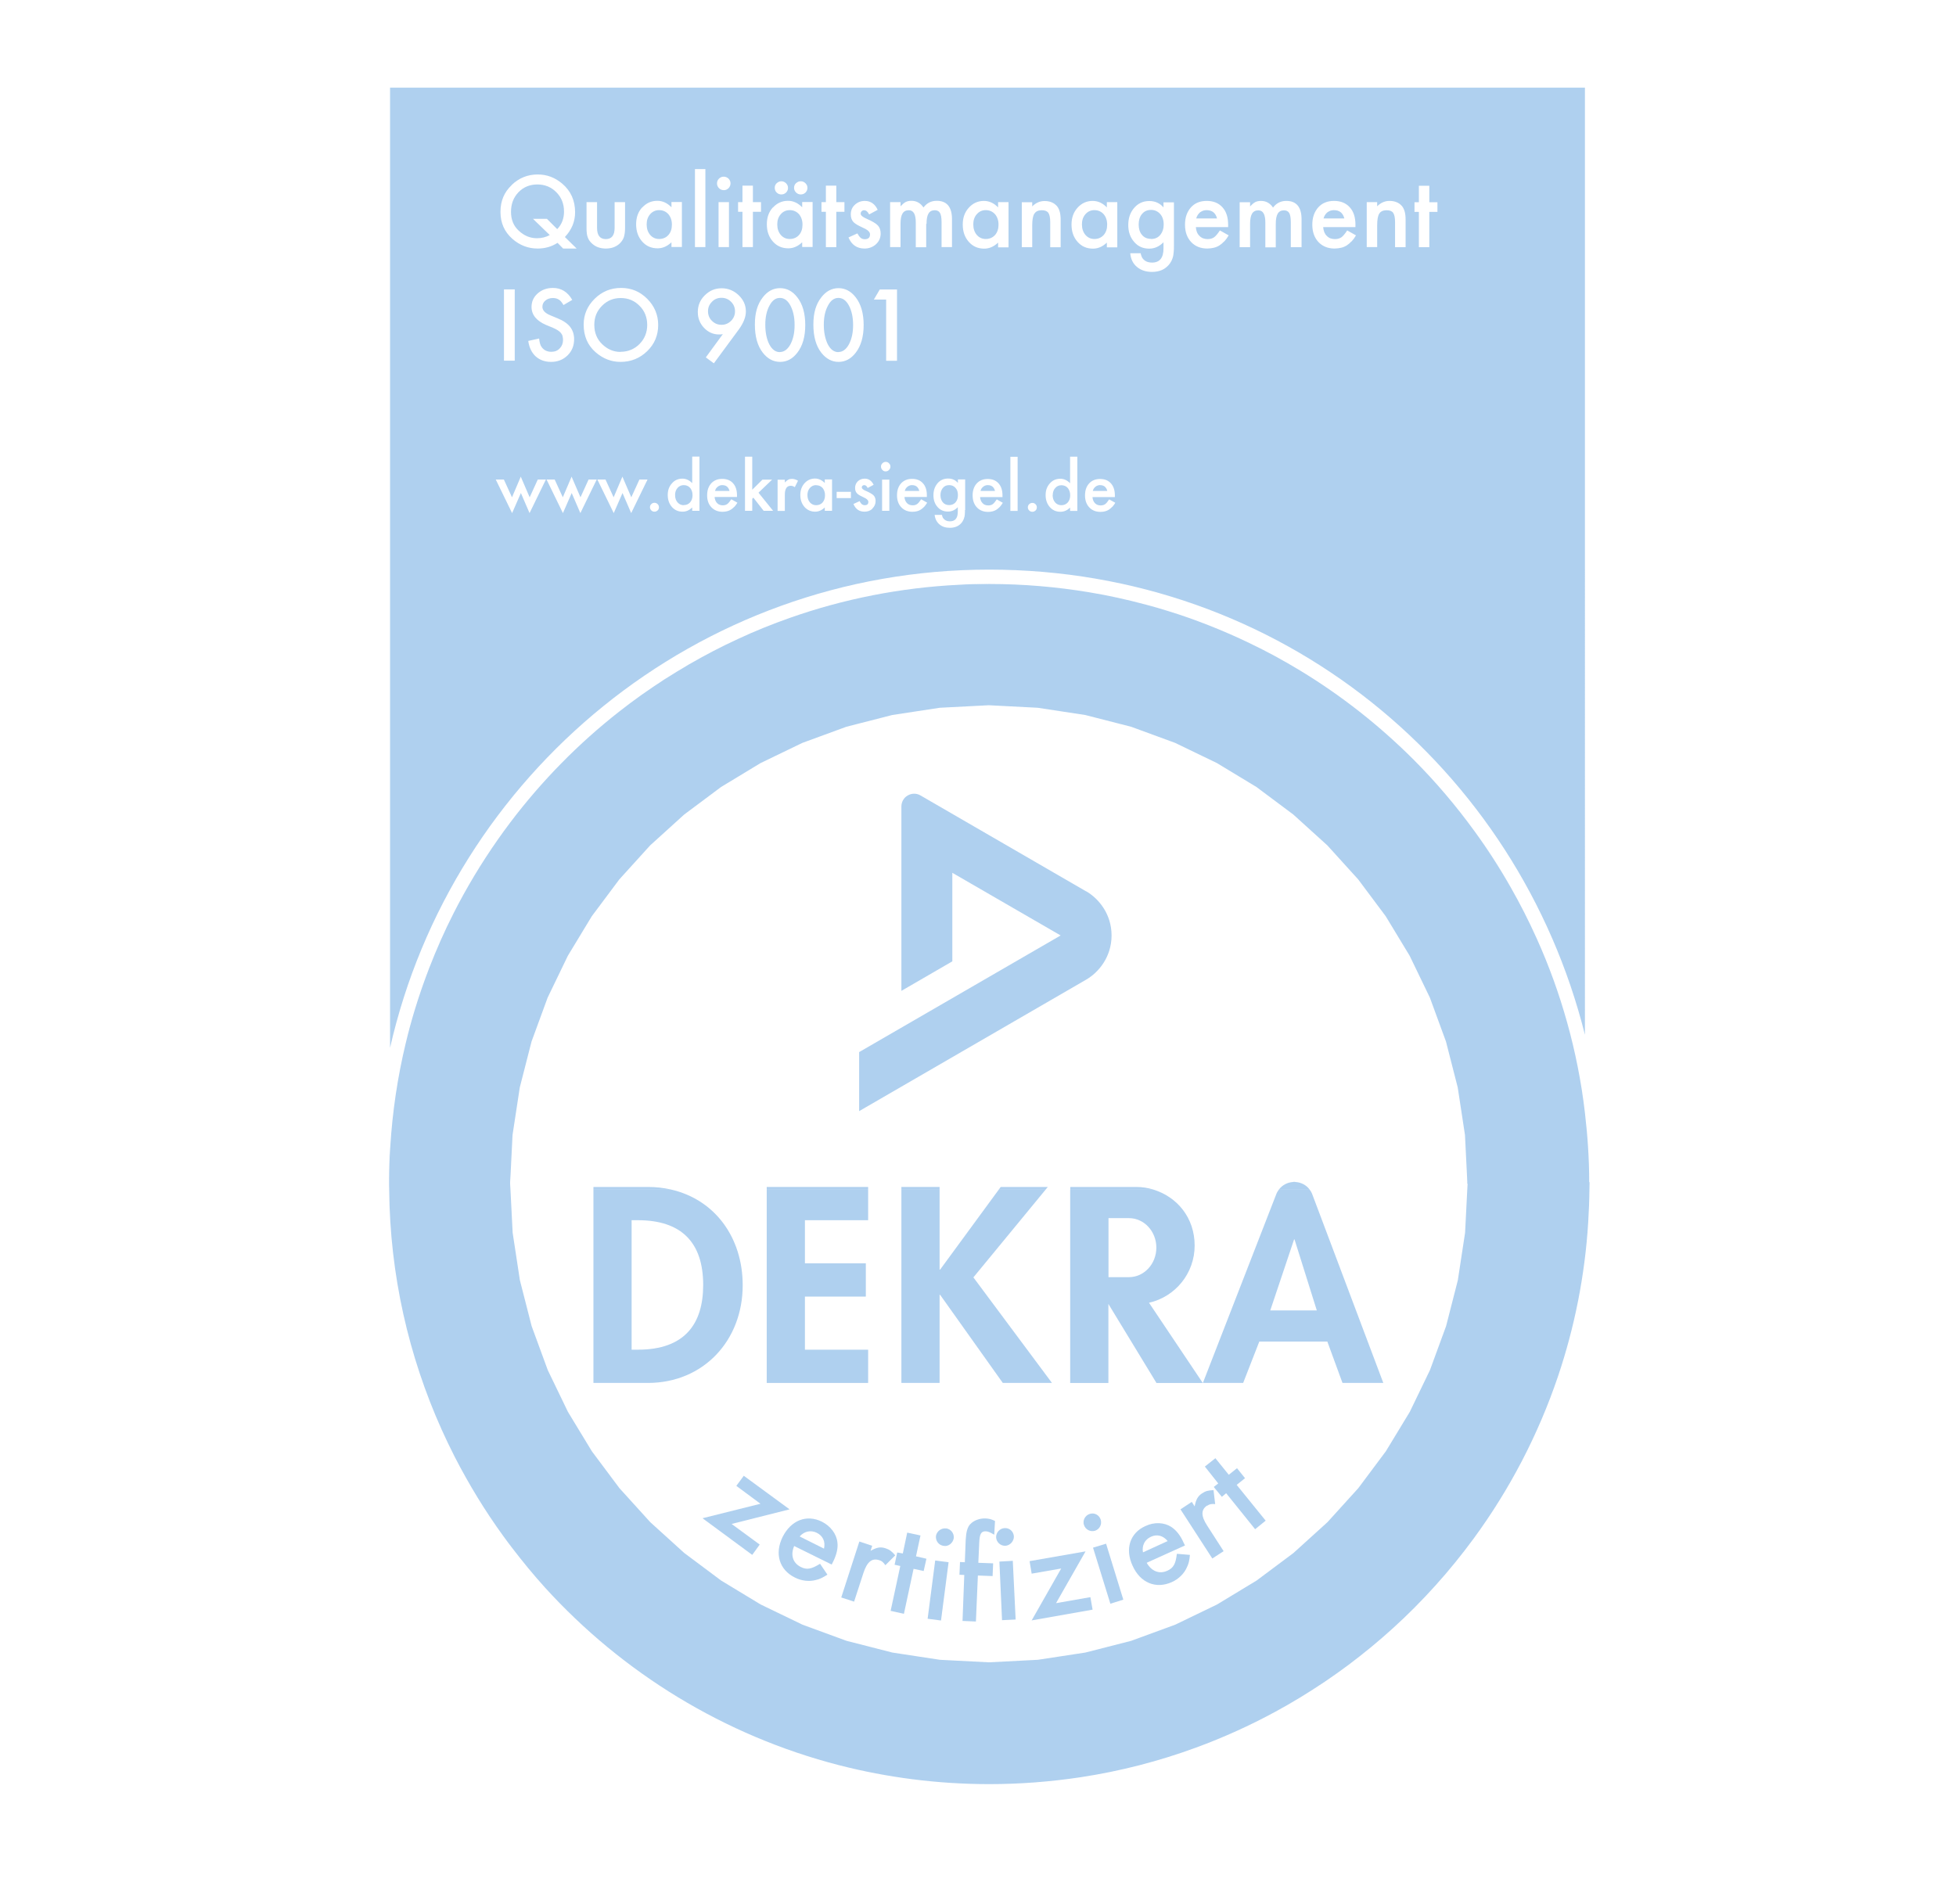
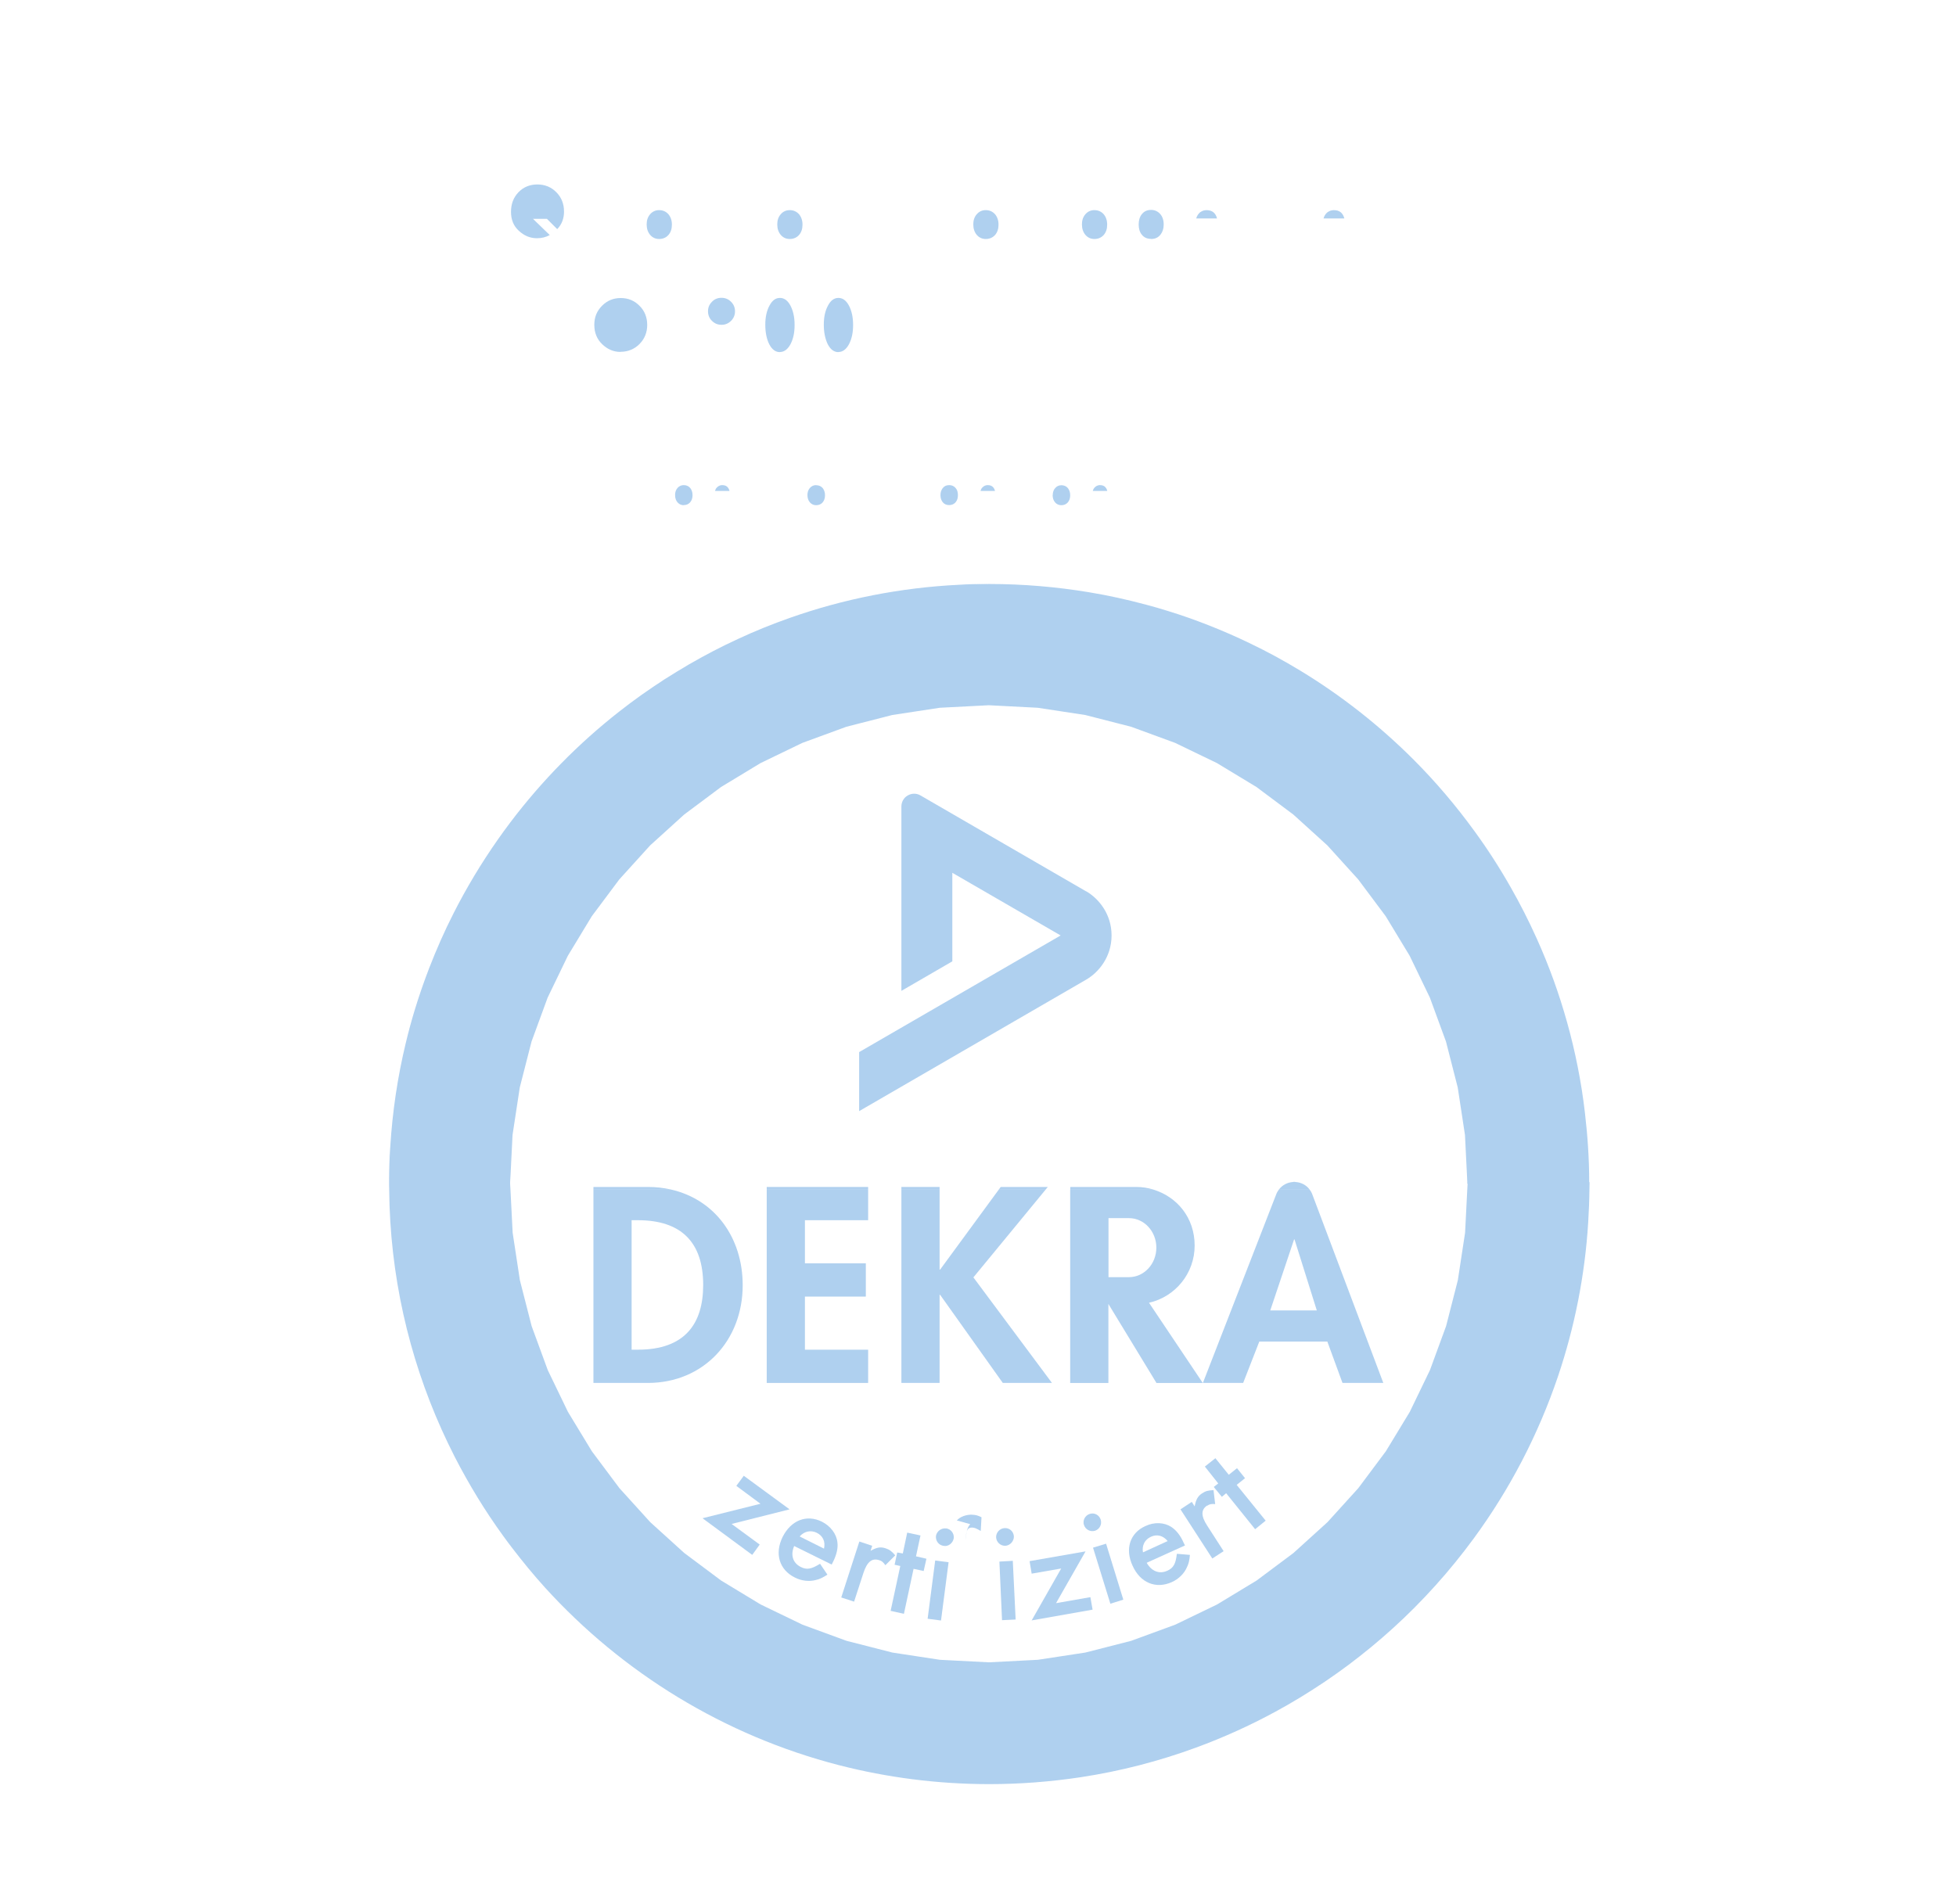
<svg xmlns="http://www.w3.org/2000/svg" id="Ebene_1" viewBox="0 0 178.22 173.48">
  <defs>
    <style>.cls-1{fill:#c3c5c6;opacity:0;}.cls-2{fill:#277fd2;opacity:.37;}</style>
  </defs>
  <path class="cls-2" d="M48.94,21.71c.42,0,.81-.1,1.15-.29l-1.53-1.48h1.27l.94,.94c.42-.43,.62-.97,.62-1.6,0-.7-.23-1.29-.7-1.76-.46-.47-1.04-.71-1.73-.71s-1.27,.24-1.72,.71c-.45,.47-.68,1.06-.68,1.78s.23,1.28,.7,1.72c.49,.46,1.04,.69,1.66,.69Z" />
  <path class="cls-2" d="M85.69,45.12c0,.26,.07,.47,.2,.64,.14,.18,.34,.27,.59,.27s.45-.09,.6-.27c.14-.17,.2-.38,.2-.64,0-.28-.07-.5-.22-.66-.15-.17-.34-.25-.58-.25-.25,0-.45,.09-.59,.28-.13,.17-.2,.38-.2,.64Z" />
  <path class="cls-2" d="M76.39,32.08c.38,0,.7-.23,.96-.7,.25-.47,.38-1.05,.38-1.76s-.13-1.3-.38-1.77c-.25-.47-.57-.7-.96-.7s-.7,.23-.95,.7c-.25,.46-.38,1.04-.38,1.74s.13,1.32,.37,1.8c.25,.47,.57,.7,.96,.7Z" />
  <path class="cls-2" d="M89.81,21.78c.35,0,.63-.12,.85-.36,.22-.25,.32-.57,.32-.95s-.11-.7-.32-.95c-.22-.24-.5-.37-.84-.37-.33,0-.6,.12-.82,.37-.22,.25-.32,.56-.32,.93,0,.39,.11,.71,.32,.96,.22,.25,.49,.37,.82,.37Z" />
  <path class="cls-2" d="M60.05,21.78c.35,0,.63-.12,.85-.36,.22-.25,.32-.57,.32-.95s-.11-.7-.32-.95c-.22-.24-.5-.37-.84-.37-.33,0-.6,.12-.82,.37-.22,.25-.32,.56-.32,.93,0,.39,.11,.71,.32,.96,.22,.25,.49,.37,.82,.37Z" />
  <path class="cls-2" d="M71.95,21.78c.35,0,.63-.12,.85-.36,.22-.25,.32-.57,.32-.95s-.11-.7-.32-.95c-.22-.24-.5-.37-.84-.37-.33,0-.6,.12-.82,.37-.22,.25-.32,.56-.32,.93,0,.39,.11,.71,.32,.96,.22,.25,.49,.37,.82,.37Z" />
  <path class="cls-2" d="M56.54,32.06c.68,0,1.26-.24,1.73-.71,.47-.48,.7-1.06,.7-1.74s-.23-1.28-.7-1.74c-.46-.47-1.03-.71-1.71-.71s-1.25,.24-1.71,.71c-.47,.47-.7,1.04-.7,1.73,0,.72,.24,1.31,.72,1.77,.48,.46,1.03,.7,1.66,.7Z" />
  <path class="cls-2" d="M62.29,46.03c.24,0,.44-.08,.59-.25,.15-.17,.22-.39,.22-.66s-.08-.49-.22-.66c-.15-.17-.35-.25-.58-.25-.23,0-.42,.09-.57,.26-.15,.17-.22,.39-.22,.64,0,.27,.07,.49,.22,.67,.15,.17,.34,.26,.57,.26Z" />
  <path class="cls-2" d="M71.06,32.08c.38,0,.7-.23,.96-.7,.25-.47,.38-1.05,.38-1.76s-.13-1.3-.38-1.77c-.25-.47-.57-.7-.96-.7s-.7,.23-.95,.7c-.25,.46-.38,1.04-.38,1.74s.12,1.32,.37,1.8c.25,.47,.57,.7,.96,.7Z" />
  <path class="cls-2" d="M95.91,45.11c0,.27,.07,.49,.22,.67,.15,.17,.34,.26,.57,.26,.24,0,.44-.08,.59-.25,.15-.17,.22-.39,.22-.66s-.08-.49-.22-.66c-.15-.17-.35-.25-.58-.25-.23,0-.42,.09-.57,.26-.15,.17-.22,.39-.22,.64Z" />
  <path class="cls-2" d="M65.73,27.14c-.34,0-.63,.12-.86,.36-.24,.24-.36,.53-.36,.86,0,.35,.12,.65,.36,.88,.24,.24,.53,.36,.87,.36s.63-.12,.87-.36c.24-.24,.36-.53,.36-.87s-.12-.63-.36-.87c-.24-.24-.53-.36-.87-.36Z" />
  <path class="cls-2" d="M74.36,44.21c-.23,0-.42,.09-.57,.26-.15,.17-.22,.39-.22,.64,0,.27,.07,.49,.22,.67,.15,.17,.34,.26,.57,.26,.24,0,.44-.08,.59-.25,.15-.17,.22-.39,.22-.66s-.08-.49-.22-.66c-.15-.17-.35-.25-.58-.25Z" />
-   <path class="cls-2" d="M83.09,44.21c-.08,0-.15,.01-.22,.04-.07,.02-.13,.06-.19,.11-.06,.05-.11,.1-.15,.16-.04,.07-.07,.14-.09,.22h1.32c-.09-.35-.31-.53-.66-.53Z" />
  <path class="cls-2" d="M89.99,44.21c-.08,0-.15,.01-.22,.04-.07,.02-.13,.06-.19,.11-.06,.05-.11,.1-.15,.16-.04,.07-.07,.14-.09,.22h1.32c-.09-.35-.31-.53-.66-.53Z" />
  <path class="cls-2" d="M100.22,44.21c-.08,0-.15,.01-.22,.04-.07,.02-.13,.06-.19,.11-.06,.05-.11,.1-.15,.16-.04,.07-.07,.14-.09,.22h1.32c-.09-.35-.31-.53-.66-.53Z" />
  <path class="cls-2" d="M121.54,19.15c-.12,0-.22,.02-.32,.05-.1,.04-.19,.09-.28,.15-.08,.07-.15,.15-.21,.24-.06,.09-.1,.2-.14,.32h1.9c-.13-.51-.45-.76-.96-.76Z" />
  <path class="cls-2" d="M104.88,21.78c.36,0,.65-.13,.86-.4,.19-.24,.29-.54,.29-.92,0-.4-.11-.72-.32-.96-.22-.24-.49-.37-.83-.37-.36,0-.64,.13-.85,.4-.19,.24-.28,.55-.28,.93s.09,.68,.28,.92c.2,.26,.49,.39,.85,.39Z" />
  <path class="cls-2" d="M99.71,21.78c.35,0,.63-.12,.85-.36,.22-.25,.32-.57,.32-.95s-.11-.7-.32-.95c-.22-.24-.5-.37-.84-.37-.33,0-.6,.12-.82,.37-.22,.25-.32,.56-.32,.93,0,.39,.11,.71,.32,.96,.22,.25,.49,.37,.82,.37Z" />
  <path class="cls-2" d="M109.94,19.15c-.12,0-.22,.02-.32,.05-.1,.04-.19,.09-.28,.15-.08,.07-.15,.15-.21,.24-.06,.09-.1,.2-.14,.32h1.9c-.13-.51-.45-.76-.96-.76Z" />
  <path class="cls-2" d="M65.8,44.21c-.08,0-.15,.01-.22,.04s-.13,.06-.19,.11c-.06,.05-.11,.1-.15,.16-.04,.07-.07,.14-.09,.22h1.32c-.09-.35-.31-.53-.66-.53Z" />
  <path class="cls-1" d="M145.78,102.01V6.62H34.17V106.59c0,.43-.03,.86-.03,1.29,0,30.86,25.11,55.97,55.97,55.97s55.97-25.11,55.97-55.97c0-1.98-.11-3.94-.31-5.87ZM35.54,7.99h108.87V94.29c-6.09-24.32-28.12-42.39-54.3-42.39s-48.92,18.66-54.57,43.58V7.99Zm109.15,103.36c-.31,4.88-1.25,9.59-2.75,14.05-1.8,5.34-4.41,10.32-7.68,14.78-2.18,2.97-4.65,5.72-7.37,8.19-1.3,1.18-2.65,2.29-4.05,3.34-.7,.52-1.42,1.03-2.14,1.52-1.45,.98-2.96,1.9-4.51,2.74-2.32,1.26-4.75,2.36-7.26,3.28-3.35,1.23-6.85,2.14-10.48,2.69-2.72,.41-5.5,.63-8.33,.63-4.72,0-9.3-.6-13.67-1.72-10.48-2.7-19.75-8.43-26.82-16.2-1.05-1.16-2.04-2.36-2.99-3.61-.27-.35-.53-.71-.79-1.06-1.66-2.29-3.15-4.71-4.44-7.24-.42-.81-.81-1.64-1.19-2.48-3-6.69-4.71-14.08-4.78-21.86,0-.17-.01-.35-.01-.52,0-.06,0-.11,0-.16,0-1.1,.05-2.18,.11-3.26,.2-3.21,.67-6.34,1.4-9.38,.24-1.01,.51-2.01,.81-3,.4-1.32,.84-2.62,1.34-3.89,.66-1.7,1.39-3.36,2.21-4.97,.59-1.17,1.23-2.32,1.9-3.44,.67-1.12,1.39-2.22,2.14-3.29,.38-.53,.76-1.06,1.15-1.58,2.86-3.78,6.2-7.18,9.93-10.1,1.33-1.04,2.7-2.02,4.12-2.93,.71-.46,1.43-.9,2.16-1.32,1.46-.85,2.97-1.63,4.52-2.35,1.55-.71,3.13-1.36,4.75-1.93,4.86-1.71,10.04-2.75,15.42-3.01,.9-.04,1.8-.07,2.71-.07,3.1,0,6.13,.26,9.09,.75,1.77,.3,3.52,.68,5.23,1.14,.65,.18,1.3,.36,1.94,.56,1.28,.4,2.55,.85,3.79,1.33,1.24,.49,2.46,1.02,3.66,1.6,1.59,.77,3.15,1.61,4.65,2.52,3.76,2.28,7.22,5.01,10.31,8.1,2.03,2.03,3.9,4.24,5.59,6.57,1.18,1.62,2.27,3.31,3.26,5.06,.86,1.51,1.65,3.06,2.37,4.66,1.11,2.48,2.05,5.05,2.79,7.71,.37,1.33,.69,2.68,.96,4.04,.27,1.37,.49,2.75,.65,4.15,.24,2.07,.38,4.17,.39,6.31,0,.05,0,.11,0,.16,0,.17-.01,.35-.01,.52,0,.99-.04,1.97-.11,2.95Z" />
  <path class="cls-2" d="M98.44,161.94c-2.72,.41-5.5,.63-8.33,.63,2.83,0,5.61-.22,8.33-.63Z" />
  <path class="cls-2" d="M144.41,101.41c-.17-1.4-.38-2.79-.65-4.15,.27,1.37,.49,2.75,.65,4.15Z" />
  <path class="cls-2" d="M137.64,80.84c-1-1.75-2.09-3.44-3.26-5.06,1.18,1.62,2.27,3.31,3.26,5.06Z" />
  <path class="cls-2" d="M87.4,53.25c.9-.04,1.8-.07,2.71-.07,3.1,0,6.13,.26,9.09,.75-2.96-.49-5.99-.75-9.09-.75-.91,0-1.81,.02-2.71,.07Z" />
  <path class="cls-2" d="M35.54,104.45h0c.2-3.21,.67-6.34,1.4-9.38-.73,3.04-1.2,6.17-1.4,9.38Z" />
  <path class="cls-2" d="M35.54,104.45c-.07,1.08-.11,2.17-.11,3.26,0-1.1,.05-2.18,.11-3.26h0Z" />
  <g>
-     <path class="cls-2" d="M35.54,7.99V95.49c5.66-24.92,27.97-43.58,54.57-43.58s48.21,18.07,54.3,42.39V7.99H35.54Zm43.35,12.89c-.1-.05-.19-.09-.29-.14-.1-.05-.19-.09-.29-.14-.28-.14-.47-.27-.58-.4-.14-.17-.21-.39-.21-.66,0-.36,.12-.65,.37-.88,.25-.23,.55-.35,.91-.35,.52,0,.92,.27,1.17,.81l-.78,.42c-.12-.25-.28-.38-.46-.38-.09,0-.16,.03-.22,.09-.06,.06-.09,.13-.09,.22,0,.16,.18,.31,.55,.47,.5,.22,.84,.42,1.01,.6,.17,.18,.26,.43,.26,.74,0,.4-.15,.73-.44,.99-.28,.25-.63,.38-1.03,.38-.69,0-1.18-.34-1.46-1.01l.81-.37c.11,.2,.2,.32,.26,.37,.11,.11,.25,.16,.41,.16,.32,0,.48-.15,.48-.44,0-.17-.12-.33-.37-.47Zm-4.04-2.46h.4v-1.5h.95v1.5h.74v.88h-.74v3.22h-.95v-3.22h-.4v-.88Zm-2.32-1.72c.12-.12,.26-.18,.43-.18s.31,.06,.43,.18c.12,.12,.18,.26,.18,.42s-.06,.31-.18,.43c-.12,.12-.27,.17-.43,.17s-.31-.06-.43-.18c-.12-.12-.18-.26-.18-.43s.06-.3,.18-.42Zm-1.76,0c.12-.12,.26-.18,.42-.18s.31,.06,.43,.18c.12,.12,.18,.26,.18,.42s-.06,.31-.18,.43c-.12,.12-.27,.17-.43,.17s-.31-.06-.43-.18c-.12-.12-.17-.27-.17-.43s.06-.3,.18-.42Zm-.35,2.22c.37-.41,.83-.62,1.38-.62,.48,0,.91,.2,1.29,.59v-.48h.95v4.1h-.95v-.43c-.39,.37-.81,.55-1.26,.55-.57,0-1.04-.2-1.41-.62-.37-.42-.55-.94-.55-1.57s.18-1.13,.55-1.54Zm.66,7.34c.61,0,1.14,.28,1.57,.84,.48,.62,.72,1.46,.72,2.52s-.24,1.9-.72,2.52c-.43,.56-.95,.84-1.57,.84s-1.14-.28-1.58-.84c-.48-.62-.72-1.47-.72-2.56s.24-1.86,.72-2.48c.43-.56,.96-.84,1.57-.84Zm-3.83-7.84h.4v-1.5h.95v1.5h.74v.88h-.74v3.22h-.95v-3.22h-.4v-.88Zm-1.74-2.14c.12-.12,.27-.18,.43-.18s.32,.06,.44,.18c.12,.12,.18,.26,.18,.43s-.06,.32-.18,.44c-.12,.12-.26,.18-.43,.18s-.32-.06-.44-.18-.18-.27-.18-.44c0-.17,.06-.31,.18-.43Zm.91,2.14v4.1h-.95v-4.1h.95Zm-3.1-3.01h.95v7.11h-.95v-7.11Zm-4.81,3.51c.37-.41,.83-.62,1.38-.62,.48,0,.91,.2,1.29,.59v-.48h.95v4.1h-.95v-.43c-.39,.37-.81,.55-1.26,.55-.57,0-1.04-.2-1.41-.62-.37-.42-.55-.94-.55-1.57s.18-1.13,.55-1.54Zm-5.06-.5h.95v2.35c0,.68,.27,1.02,.8,1.02s.8-.34,.8-1.02v-2.35h.95v2.38c0,.33-.04,.61-.12,.85-.08,.21-.22,.41-.41,.58-.32,.28-.73,.42-1.22,.42s-.9-.14-1.22-.42c-.2-.17-.34-.36-.42-.58-.08-.19-.12-.47-.12-.85v-2.38Zm.73,8.81c.67-.66,1.47-.99,2.41-.99s1.72,.33,2.38,.99c.66,.66,1,1.46,1,2.39s-.33,1.73-1,2.38c-.67,.65-1.48,.98-2.43,.98-.84,0-1.59-.29-2.26-.87-.74-.64-1.1-1.49-1.1-2.53,0-.92,.34-1.7,1.01-2.36Zm-7.55-10.38c.67-.64,1.46-.95,2.37-.95,.83,0,1.57,.28,2.22,.83,.79,.67,1.18,1.54,1.18,2.62,0,.84-.31,1.59-.93,2.25l1.07,1.05h-1.23l-.51-.52c-.54,.35-1.15,.52-1.81,.52-.86,0-1.63-.29-2.3-.88-.73-.64-1.09-1.46-1.09-2.46s.34-1.8,1.03-2.45Zm4.64,13.79c-.04-.11-.09-.2-.16-.29-.07-.09-.17-.17-.29-.25-.12-.08-.26-.15-.42-.22l-.63-.26c-.89-.38-1.34-.93-1.34-1.65,0-.49,.19-.9,.56-1.23,.37-.33,.84-.5,1.39-.5,.75,0,1.34,.36,1.76,1.09l-.8,.47c-.15-.26-.29-.43-.43-.5-.14-.09-.32-.14-.54-.14-.27,0-.5,.08-.68,.23-.18,.15-.27,.34-.27,.57,0,.32,.24,.57,.71,.77l.65,.27c.53,.21,.91,.47,1.16,.78,.24,.31,.37,.68,.37,1.13,0,.6-.2,1.09-.6,1.48-.4,.39-.9,.59-1.5,.59-.56,0-1.03-.17-1.4-.5-.36-.33-.59-.8-.68-1.41l.99-.22c.04,.38,.12,.65,.24,.79,.2,.28,.5,.42,.88,.42,.31,0,.56-.1,.76-.31,.2-.21,.3-.46,.3-.78,0-.13-.02-.24-.05-.35Zm-4.37-4.27v6.5h-.98v-6.5h.98Zm1.35,20.39l-.79-1.83-.8,1.83-1.49-3.06h.74l.74,1.62,.8-1.88,.81,1.88,.74-1.62h.74l-1.49,3.06Zm4.63,0l-.79-1.83-.8,1.83-1.49-3.06h.74l.74,1.62,.8-1.88,.81,1.88,.74-1.62h.74l-1.49,3.06Zm4.63,0l-.79-1.83-.8,1.83-1.49-3.06h.74l.74,1.62,.8-1.88,.81,1.88,.74-1.62h.74l-1.49,3.06Zm2.41-.25c-.08,.08-.17,.12-.29,.12s-.21-.04-.29-.12c-.08-.08-.12-.18-.12-.29,0-.11,.04-.2,.12-.28,.08-.08,.18-.12,.29-.12s.21,.04,.29,.12c.08,.08,.12,.18,.12,.29s-.04,.21-.12,.29Zm3.81,.04h-.66v-.3c-.26,.25-.55,.38-.88,.38-.39,0-.71-.14-.97-.43-.25-.29-.38-.65-.38-1.09s.13-.78,.38-1.06c.25-.29,.57-.43,.96-.43,.33,0,.63,.14,.89,.41v-2.42h.66v4.93Zm3.18-.37c-.1,.1-.2,.19-.31,.26-.11,.07-.23,.12-.35,.15-.13,.03-.26,.05-.41,.05-.42,0-.77-.14-1.02-.41-.26-.27-.39-.64-.39-1.09s.12-.81,.37-1.09c.25-.27,.58-.41,1-.41s.75,.13,.99,.4c.24,.26,.36,.63,.36,1.1v.15h-2.04c.02,.23,.09,.42,.23,.56,.13,.14,.31,.2,.52,.2,.16,0,.3-.04,.41-.12,.11-.08,.22-.22,.36-.43l.56,.31c-.09,.15-.18,.27-.27,.37Zm-1.88-13.08l-.72-.53,1.55-2.12c-.08,.01-.16,.02-.21,.03-.06,0-.11,0-.14,0-.52,0-.98-.2-1.36-.6-.38-.4-.57-.88-.57-1.44,0-.6,.21-1.11,.64-1.53,.43-.43,.94-.64,1.53-.64s1.11,.21,1.55,.63c.44,.42,.66,.91,.66,1.48,0,.5-.21,1.05-.64,1.64l-2.27,3.08Zm4.55,13.45l-.94-1.2-.1,.11v1.09h-.66v-4.93h.66v3.01l.93-.92h.88l-1.24,1.19,1.33,1.65h-.85Zm2.84-2.15c-.12-.09-.25-.13-.37-.13-.36,0-.54,.27-.54,.81v1.48h-.66v-2.84h.66v.25c.12-.13,.23-.21,.32-.26,.1-.05,.21-.07,.34-.07,.17,0,.35,.06,.54,.17l-.3,.6Zm3.39,2.15h-.66v-.3c-.27,.25-.56,.38-.87,.38-.39,0-.72-.14-.98-.43-.25-.29-.38-.65-.38-1.09s.13-.78,.38-1.07c.26-.28,.57-.43,.96-.43,.33,0,.63,.14,.89,.41v-.33h.66v2.84Zm1.72-1.16h-1.3v-.57h1.3v.57Zm-1.12-12.41c-.61,0-1.14-.28-1.58-.84-.48-.62-.72-1.47-.72-2.56s.24-1.86,.72-2.48c.43-.56,.96-.84,1.57-.84s1.14,.28,1.57,.84c.48,.62,.72,1.46,.72,2.52s-.24,1.9-.72,2.52c-.43,.56-.95,.84-1.57,.84Zm3.07,13.39c-.2,.18-.43,.26-.71,.26-.48,0-.81-.23-1.01-.7l.56-.26c.08,.14,.14,.22,.18,.26,.08,.07,.18,.11,.29,.11,.22,0,.33-.1,.33-.3,0-.12-.09-.23-.26-.33-.07-.03-.13-.07-.2-.1-.07-.03-.13-.06-.2-.1-.19-.09-.33-.19-.4-.28-.1-.12-.15-.27-.15-.46,0-.25,.09-.45,.25-.61,.17-.16,.38-.24,.63-.24,.36,0,.63,.19,.81,.56l-.54,.29c-.09-.18-.19-.26-.32-.26-.06,0-.11,.02-.16,.06-.04,.04-.06,.09-.06,.15,0,.11,.13,.22,.38,.32,.35,.15,.58,.29,.7,.41,.12,.13,.18,.3,.18,.51,0,.27-.1,.5-.3,.69Zm1.55,.18h-.66v-2.84h.66v2.84Zm-.03-3.72c-.08,.08-.18,.13-.3,.13s-.22-.04-.3-.13c-.08-.08-.13-.19-.13-.31s.04-.21,.13-.3c.08-.08,.18-.13,.3-.13s.22,.04,.3,.13c.08,.08,.13,.18,.13,.3s-.04,.22-.13,.3Zm.72-9.95h-.98v-5.58h-1.12l.54-.92h1.57v6.5Zm2.49,13.3c-.1,.1-.2,.19-.31,.26-.11,.07-.23,.12-.35,.15-.13,.03-.26,.05-.41,.05-.42,0-.77-.14-1.02-.41-.26-.27-.39-.64-.39-1.09s.12-.81,.37-1.09c.25-.27,.58-.41,1-.41s.75,.13,.99,.4c.24,.26,.36,.63,.36,1.1v.15h-2.04c.02,.23,.09,.42,.23,.56,.13,.14,.31,.2,.52,.2,.16,0,.3-.04,.41-.12,.11-.08,.22-.22,.36-.43l.55,.31c-.09,.15-.18,.27-.27,.37Zm.18-25.77v2.12h-.95v-2.27c0-.73-.21-1.1-.63-1.1-.27,0-.46,.1-.58,.3-.12,.2-.18,.51-.18,.94v2.12h-.95v-4.1h.95v.38c.18-.19,.34-.32,.47-.39,.14-.07,.31-.11,.52-.11,.46,0,.83,.2,1.1,.61,.3-.4,.7-.61,1.21-.61,.92,0,1.39,.56,1.39,1.68v2.54h-.95v-2.28c0-.39-.05-.67-.14-.83-.1-.17-.26-.25-.48-.25-.26,0-.45,.1-.57,.3-.12,.2-.18,.51-.18,.95Zm3.53,26.08c0,.13,0,.25-.01,.35,0,.1-.02,.19-.04,.27-.05,.21-.14,.4-.27,.55-.26,.3-.61,.44-1.06,.44-.38,0-.69-.1-.94-.31-.25-.21-.4-.5-.44-.87h.66c.03,.14,.07,.25,.13,.32,.14,.18,.33,.27,.6,.27,.48,0,.72-.29,.72-.89v-.4c-.26,.27-.56,.4-.9,.4-.39,0-.71-.14-.95-.42-.25-.28-.37-.64-.37-1.07s.12-.77,.35-1.06c.25-.31,.58-.46,.99-.46,.36,0,.66,.13,.89,.4v-.32h.66v2.78Zm3.18-.3c-.1,.1-.2,.19-.31,.26-.11,.07-.23,.12-.35,.15-.13,.03-.26,.05-.41,.05-.42,0-.77-.14-1.02-.41-.26-.27-.39-.64-.39-1.09s.12-.81,.37-1.09c.25-.27,.58-.41,1-.41s.75,.13,.99,.4c.24,.26,.36,.63,.36,1.1v.15h-2.04c.02,.23,.09,.42,.23,.56,.13,.14,.31,.2,.52,.2,.16,0,.3-.04,.41-.12,.1-.08,.22-.22,.36-.43l.55,.31c-.09,.15-.18,.27-.27,.37Zm.79-23.65h-.95v-.43c-.39,.37-.81,.55-1.26,.55-.57,0-1.04-.2-1.41-.62-.37-.42-.55-.94-.55-1.57s.18-1.13,.55-1.54c.37-.41,.83-.62,1.38-.62,.48,0,.91,.2,1.29,.59v-.48h.95v4.1Zm.83,24.02h-.66v-4.93h.66v4.93Zm1.63-.04c-.08,.08-.17,.12-.29,.12s-.21-.04-.29-.12c-.08-.08-.12-.18-.12-.29,0-.11,.04-.2,.12-.28,.08-.08,.18-.12,.29-.12s.21,.04,.29,.12c.08,.08,.12,.18,.12,.29s-.04,.21-.12,.29Zm-.11-27.04c-.13,.2-.19,.56-.19,1.07v1.98h-.95v-4.1h.95v.38c.33-.33,.71-.49,1.12-.49,.48,0,.85,.15,1.12,.45,.23,.26,.35,.67,.35,1.25v2.51h-.95v-2.29c0-.4-.06-.68-.17-.84-.11-.16-.31-.24-.6-.24-.31,0-.54,.1-.67,.31Zm3.92,27.08h-.66v-.3c-.26,.25-.55,.38-.88,.38-.39,0-.71-.14-.97-.43-.25-.29-.38-.65-.38-1.09s.13-.78,.38-1.06c.25-.29,.57-.43,.96-.43,.33,0,.63,.14,.89,.41v-2.42h.66v4.93Zm3.18-.37c-.1,.1-.2,.19-.31,.26-.11,.07-.23,.12-.35,.15-.13,.03-.26,.05-.41,.05-.42,0-.77-.14-1.02-.41-.26-.27-.39-.64-.39-1.09s.12-.81,.37-1.09c.25-.27,.58-.41,1-.41s.75,.13,.99,.4c.24,.26,.36,.63,.36,1.1v.15h-2.04c.02,.23,.09,.42,.23,.56,.13,.14,.31,.2,.52,.2,.16,0,.3-.04,.41-.12,.11-.08,.22-.22,.36-.43l.56,.31c-.09,.15-.18,.27-.27,.37Zm.46-23.65h-.95v-.43c-.39,.37-.81,.55-1.26,.55-.57,0-1.04-.2-1.41-.62-.37-.42-.55-.94-.55-1.57s.18-1.13,.55-1.54c.37-.41,.83-.62,1.38-.62,.48,0,.91,.2,1.29,.59v-.48h.95v4.1Zm5.16-.1c0,.19,0,.36-.02,.51-.01,.15-.03,.28-.05,.39-.07,.31-.2,.57-.4,.8-.37,.43-.88,.64-1.53,.64-.55,0-1-.15-1.35-.44-.37-.3-.58-.72-.63-1.26h.95c.04,.2,.1,.36,.18,.47,.2,.26,.48,.38,.86,.38,.69,0,1.04-.43,1.04-1.28v-.57c-.38,.38-.81,.58-1.3,.58-.56,0-1.02-.2-1.37-.61-.36-.41-.54-.92-.54-1.54s.17-1.11,.5-1.52c.36-.44,.83-.67,1.42-.67,.52,0,.95,.19,1.29,.58v-.46h.95v4.01Zm4.58-.44c-.14,.15-.29,.27-.44,.37-.16,.1-.33,.17-.51,.21-.18,.04-.38,.07-.59,.07-.61,0-1.1-.2-1.47-.59-.37-.4-.56-.92-.56-1.58s.18-1.17,.54-1.58c.36-.4,.84-.59,1.44-.59s1.08,.19,1.43,.58c.35,.38,.52,.91,.52,1.59v.22h-2.94c.02,.34,.13,.61,.33,.8,.19,.2,.44,.29,.75,.29,.24,0,.43-.06,.59-.17,.15-.11,.32-.32,.52-.62l.8,.45c-.12,.21-.25,.39-.39,.54Zm7.02,.53h-.95v-2.28c0-.39-.05-.67-.14-.83-.1-.17-.26-.25-.48-.25-.26,0-.45,.1-.57,.3-.12,.2-.18,.51-.18,.95v2.12h-.95v-2.27c0-.73-.21-1.1-.63-1.1-.27,0-.46,.1-.58,.3-.12,.2-.18,.51-.18,.94v2.12h-.95v-4.1h.95v.38c.18-.19,.34-.32,.47-.39,.14-.07,.31-.11,.52-.11,.46,0,.83,.2,1.1,.61,.3-.4,.7-.61,1.21-.61,.92,0,1.39,.56,1.39,1.68v2.54Zm4.58-.53c-.14,.15-.29,.27-.44,.37-.16,.1-.33,.17-.51,.21-.18,.04-.38,.07-.59,.07-.61,0-1.1-.2-1.47-.59-.37-.4-.56-.92-.56-1.58s.18-1.17,.54-1.58c.36-.4,.84-.59,1.44-.59s1.08,.19,1.43,.58c.35,.38,.52,.91,.52,1.59v.22h-2.94c.03,.34,.13,.61,.33,.8,.19,.2,.44,.29,.75,.29,.24,0,.43-.06,.59-.17,.15-.11,.32-.32,.52-.62l.8,.45c-.12,.21-.25,.39-.39,.54Zm4.92,.53h-.95v-2.29c0-.4-.06-.68-.17-.84-.11-.16-.31-.24-.6-.24-.31,0-.54,.1-.67,.31-.13,.2-.19,.56-.19,1.07v1.98h-.95v-4.1h.95v.38c.33-.33,.71-.49,1.12-.49,.48,0,.85,.15,1.12,.45,.23,.26,.35,.67,.35,1.25v2.51Zm2.91-3.22h-.74v3.22h-.95v-3.22h-.4v-.88h.4v-1.5h.95v1.5h.74v.88Z" />
    <path class="cls-2" d="M144.8,107.72c0-2.14-.15-4.24-.39-6.31-.17-1.4-.38-2.79-.65-4.15-.27-1.37-.59-2.72-.96-4.04-.74-2.66-1.67-5.23-2.79-7.71-.72-1.6-1.51-3.15-2.37-4.66-1-1.75-2.09-3.44-3.26-5.06-1.69-2.33-3.56-4.54-5.59-6.57-3.09-3.09-6.55-5.82-10.31-8.1-1.5-.91-3.05-1.76-4.65-2.52-1.2-.58-2.42-1.11-3.66-1.6-1.24-.49-2.51-.94-3.79-1.33-.64-.2-1.29-.39-1.94-.56-1.71-.46-3.46-.85-5.23-1.14-2.96-.49-5.99-.75-9.09-.75-.91,0-1.81,.02-2.71,.07-5.38,.26-10.56,1.3-15.42,3.01-1.62,.57-3.21,1.21-4.75,1.93-1.55,.71-3.05,1.5-4.52,2.35-.73,.43-1.45,.87-2.16,1.32-1.42,.92-2.8,1.89-4.12,2.93-3.73,2.92-7.07,6.32-9.93,10.1-.39,.52-.78,1.05-1.15,1.58-.75,1.07-1.46,2.16-2.14,3.29-.67,1.12-1.31,2.27-1.9,3.44-.82,1.61-1.55,3.27-2.21,4.97-.49,1.27-.94,2.57-1.34,3.89-.3,.99-.57,1.99-.81,3-.73,3.04-1.2,6.17-1.4,9.38-.07,1.08-.11,2.17-.11,3.26,0,.05,0,.11,0,.16,0,.17,.01,.35,.01,.52,.07,7.79,1.78,15.18,4.78,21.86,.38,.84,.77,1.66,1.19,2.48,1.3,2.53,2.78,4.96,4.44,7.24,.26,.36,.52,.71,.79,1.06,.95,1.24,1.94,2.45,2.99,3.61,7.06,7.77,16.33,13.5,26.82,16.2,4.37,1.12,8.95,1.72,13.67,1.72,2.83,0,5.61-.22,8.33-.63,3.62-.55,7.13-1.46,10.48-2.69,2.51-.92,4.94-2.02,7.26-3.28,1.55-.84,3.05-1.76,4.51-2.74,.73-.49,1.44-1,2.14-1.52,1.4-1.05,2.76-2.17,4.05-3.34,2.72-2.47,5.19-5.22,7.37-8.19,3.27-4.46,5.87-9.43,7.68-14.78,1.5-4.45,2.45-9.16,2.75-14.05,.06-.98,.1-1.96,.11-2.95,0-.17,.01-.35,.01-.52,0-.06,0-.11,0-.16Zm-11.08,.16l-.03,.52-.2,3.94-.66,4.33-1.07,4.18-1.47,4.01-1.84,3.81-2.18,3.59-2.51,3.36-2.81,3.1-3.1,2.81-3.36,2.51-3.6,2.18-3.81,1.84-4.01,1.47-4.18,1.07-4.33,.66-4.46,.23-4.46-.23-4.33-.66-4.18-1.07-4.01-1.47-3.81-1.84-3.6-2.18-3.36-2.51-3.1-2.81-2.81-3.1-2.51-3.36-2.18-3.59-1.84-3.81-1.47-4.01-1.07-4.18-.66-4.33-.2-3.94-.03-.52v-.16s.04-.68,.04-.68l.18-3.61,.66-4.33,1.07-4.18,1.47-4.01,1.84-3.81,2.18-3.6,2.51-3.36,2.81-3.1,3.1-2.81,3.36-2.51,3.6-2.18,3.81-1.84,4.01-1.47,4.18-1.07,4.33-.66,4.46-.23,4.46,.23,4.33,.66,4.18,1.07,4.01,1.47,3.81,1.84,3.6,2.18,3.36,2.51,3.1,2.81,2.81,3.1,2.51,3.36,2.18,3.6,1.84,3.81,1.47,4.01,1.07,4.18,.66,4.33,.18,3.61,.03,.68v.16Z" />
  </g>
  <path class="cls-2" d="M54.07,126.03h4.95c5.09,0,8.65-3.88,8.65-8.9,0-4.38-2.56-7.83-6.55-8.73h-7.05v17.63Zm3.48-14.83h.57c3.96,0,5.95,2.02,5.95,5.9,0,3.53-1.66,5.9-5.95,5.9h-.57v-11.8Z" />
  <path class="cls-2" d="M54.07,108.17v.23h7.05c-.66-.15-1.35-.23-2.07-.23h-4.98Z" />
  <polygon class="cls-2" points="69.86 126.03 79.1 126.03 79.1 123 73.34 123 73.34 118.16 78.89 118.16 78.89 115.13 73.34 115.13 73.34 111.2 79.1 111.2 79.1 108.4 69.86 108.4 69.86 126.03" />
  <rect class="cls-2" x="69.86" y="108.17" width="9.24" height=".23" />
  <path class="cls-2" d="M116.29,108.82l-6.69,17.21h0s0,0,0,0h0s3.67,0,3.67,0l1.47-3.77h6.2l1.38,3.77h3.72l-6.48-17.21c-.06-.16-.14-.29-.24-.42h-2.79c-.09,.13-.18,.26-.24,.42Zm1.66,4.13l2.03,6.47h-4.24l2.17-6.47h.05Z" />
  <path class="cls-2" d="M116.53,108.4h2.79c-.3-.41-.76-.64-1.25-.68h-.29c-.48,.04-.94,.27-1.25,.68Z" />
  <path class="cls-2" d="M117.92,107.7s-.1,.02-.14,.02h.29s-.1-.02-.15-.02Z" />
  <polygon class="cls-2" points="85.66 115.7 85.61 115.7 85.61 108.4 82.13 108.4 82.13 126.03 85.61 126.03 85.61 118 85.66 118 91.37 126.03 95.85 126.03 88.69 116.41 95.28 108.4 91.01 108.4 85.66 115.7" />
  <rect class="cls-2" x="82.13" y="108.17" width="3.48" height=".23" />
  <polygon class="cls-2" points="91.18 108.17 91.01 108.4 95.28 108.4 95.47 108.17 91.18 108.17" />
  <path class="cls-2" d="M104.7,118.72c2.38-.54,4.15-2.67,4.15-5.21s-1.6-4.45-3.79-5.11h-7.55v17.63h3.48v-7.2l4.38,7.2h4.22s-4.9-7.31-4.9-7.31Zm-1.84-2.33h-1.86v-5.38h1.86c1.38,0,2.5,1.2,2.5,2.69s-1.12,2.69-2.5,2.69Z" />
  <path class="cls-2" d="M103.51,108.17h-5.99v.23h7.55c-.49-.15-1.01-.23-1.55-.23Z" />
  <polygon class="cls-2" points="109.6 126.03 109.6 126.03 109.6 126.03 109.6 126.03" />
  <path class="cls-2" d="M98.96,81.23l-15.09-8.74c-.39-.23-.83-.19-1.16,0-.37,.21-.58,.6-.58,1.01v16.8s4.64-2.69,4.64-2.69v-8.07l9.87,5.71-18.36,10.63v5.38l20.68-11.98c1.16-.67,2.32-2.09,2.32-4.03s-1.16-3.36-2.32-4.03Z" />
  <polygon class="cls-2" points="67.77 134.49 67.09 135.41 69.29 137.04 64.01 138.36 68.54 141.7 69.22 140.76 66.66 138.88 71.94 137.55 67.77 134.49" />
  <path class="cls-2" d="M74.88,138.67c-1.39-.68-2.8-.13-3.57,1.39-.75,1.52-.31,3,1.11,3.7,.6,.31,1.3,.39,1.91,.23,.36-.08,.6-.2,1.06-.49l-.67-.99c-.8,.49-1.21,.57-1.76,.29-.72-.36-.95-1.09-.6-1.91l3.42,1.69,.13-.26c.31-.62,.46-1.24,.39-1.76-.08-.78-.64-1.5-1.42-1.89Zm.2,2.46l-2.22-1.11c.41-.47,1.01-.6,1.55-.34,.57,.28,.81,.8,.67,1.45Z" />
  <path class="cls-2" d="M80.69,141.1c-.46-.15-.78-.1-1.37,.23l.15-.46-1.17-.39-1.65,5.1,1.17,.38,.86-2.64c.33-.99,.77-1.35,1.42-1.14,.24,.06,.37,.18,.57,.46l.9-.9c-.33-.38-.52-.52-.88-.64Z" />
  <polygon class="cls-2" points="83.87 139.93 82.66 139.67 82.26 141.57 81.75 141.48 81.51 142.6 82.03 142.71 81.15 146.8 82.36 147.07 83.24 142.97 84.16 143.17 84.41 142.05 83.46 141.83 83.87 139.93" />
  <path class="cls-2" d="M86.18,139.29c-.42-.05-.83,.26-.9,.68-.05,.46,.26,.86,.72,.91,.42,.07,.83-.26,.9-.7,.05-.44-.26-.85-.72-.9Z" />
  <polygon class="cls-2" points="84.52 147.52 85.74 147.68 86.43 142.37 85.21 142.21 84.52 147.52" />
-   <path class="cls-2" d="M88.4,138.9c-.26,.29-.37,.72-.41,1.42l-.08,2.05-.44-.02-.05,1.16,.44,.02-.16,4.19,1.22,.05,.18-4.19,1.34,.05,.05-1.16-1.35-.05,.08-1.76c.03-.86,.16-1.12,.6-1.11,.23,.02,.33,.06,.77,.31l.07-1.25c-.36-.18-.54-.21-.83-.23-.55-.03-1.12,.18-1.42,.52Z" />
+   <path class="cls-2" d="M88.4,138.9c-.26,.29-.37,.72-.41,1.42c.03-.86,.16-1.12,.6-1.11,.23,.02,.33,.06,.77,.31l.07-1.25c-.36-.18-.54-.21-.83-.23-.55-.03-1.12,.18-1.42,.52Z" />
  <polygon class="cls-2" points="91.06 142.31 91.3 147.65 92.54 147.59 92.28 142.24 91.06 142.31" />
  <path class="cls-2" d="M92.38,140.01c-.03-.44-.39-.78-.85-.75-.44,.02-.78,.41-.77,.83,.02,.44,.39,.8,.85,.78,.42-.03,.78-.41,.77-.86Z" />
  <polygon class="cls-2" points="96.22 146.1 98.91 141.38 93.81 142.27 94 143.41 96.69 142.94 94 147.67 99.55 146.69 99.35 145.55 96.22 146.1" />
  <path class="cls-2" d="M99.77,139.5c.42-.13,.65-.59,.52-1.01-.13-.42-.57-.67-1.01-.52-.41,.13-.65,.59-.52,.99,.13,.42,.57,.67,1.01,.54Z" />
  <polygon class="cls-2" points="99.59 141.04 101.17 146.15 102.35 145.78 100.78 140.68 99.59 141.04" />
  <path class="cls-2" d="M106.34,143.15c-.72,.33-1.43,.03-1.86-.73l3.49-1.58-.13-.26c-.28-.65-.68-1.14-1.12-1.43-.65-.42-1.55-.46-2.35-.08-1.42,.63-1.89,2.09-1.17,3.63,.7,1.55,2.12,2.13,3.57,1.48,.62-.28,1.12-.77,1.37-1.34,.16-.33,.23-.59,.28-1.14l-1.19-.1c-.11,.93-.31,1.29-.88,1.55Zm-1.48-3.1c.57-.26,1.12-.11,1.53,.39l-2.25,1.03c-.11-.62,.16-1.16,.72-1.42Z" />
  <path class="cls-2" d="M109.99,137.22c.23-.15,.39-.18,.73-.15l-.15-1.27c-.49,.02-.72,.08-1.04,.29-.39,.26-.55,.54-.68,1.19l-.26-.41-1.03,.68,2.9,4.48,1.03-.67-1.5-2.33c-.57-.88-.57-1.45,0-1.83Z" />
  <polygon class="cls-2" points="113.44 134.71 112.71 133.8 111.96 134.4 110.74 132.89 109.78 133.65 111 135.19 110.59 135.51 111.33 136.41 111.72 136.08 114.36 139.36 115.32 138.58 112.68 135.32 113.44 134.71" />
</svg>